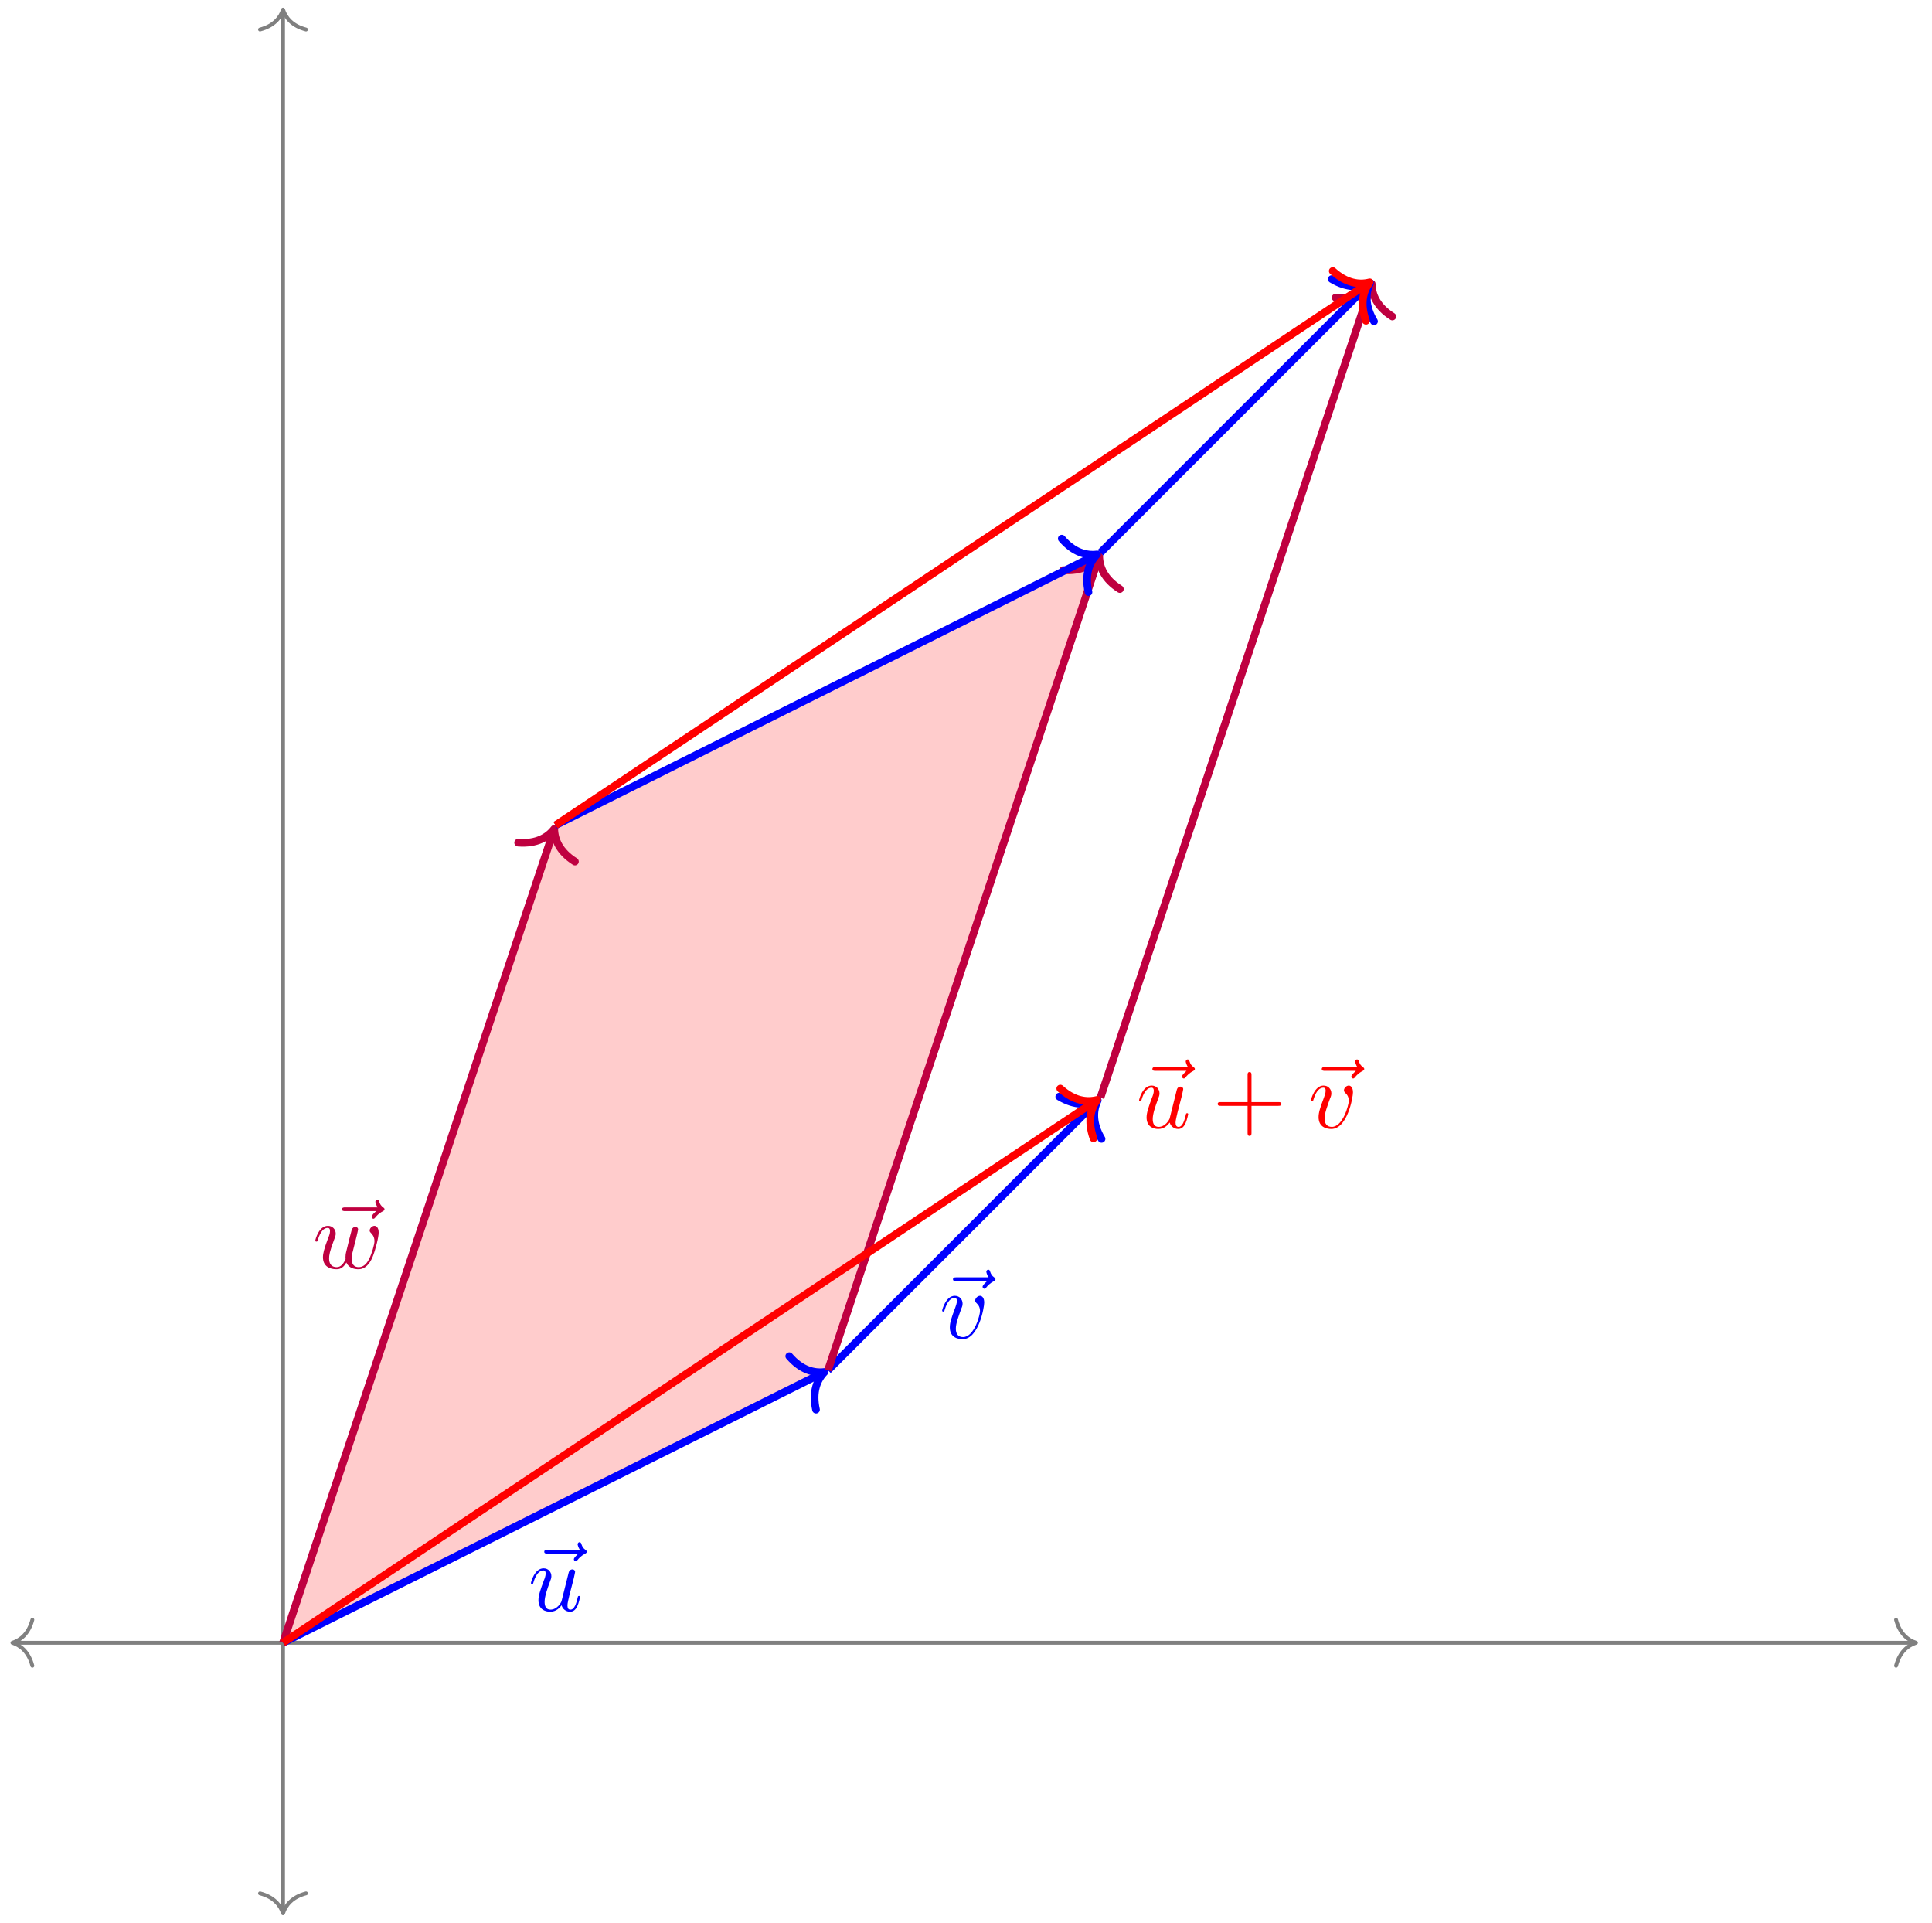
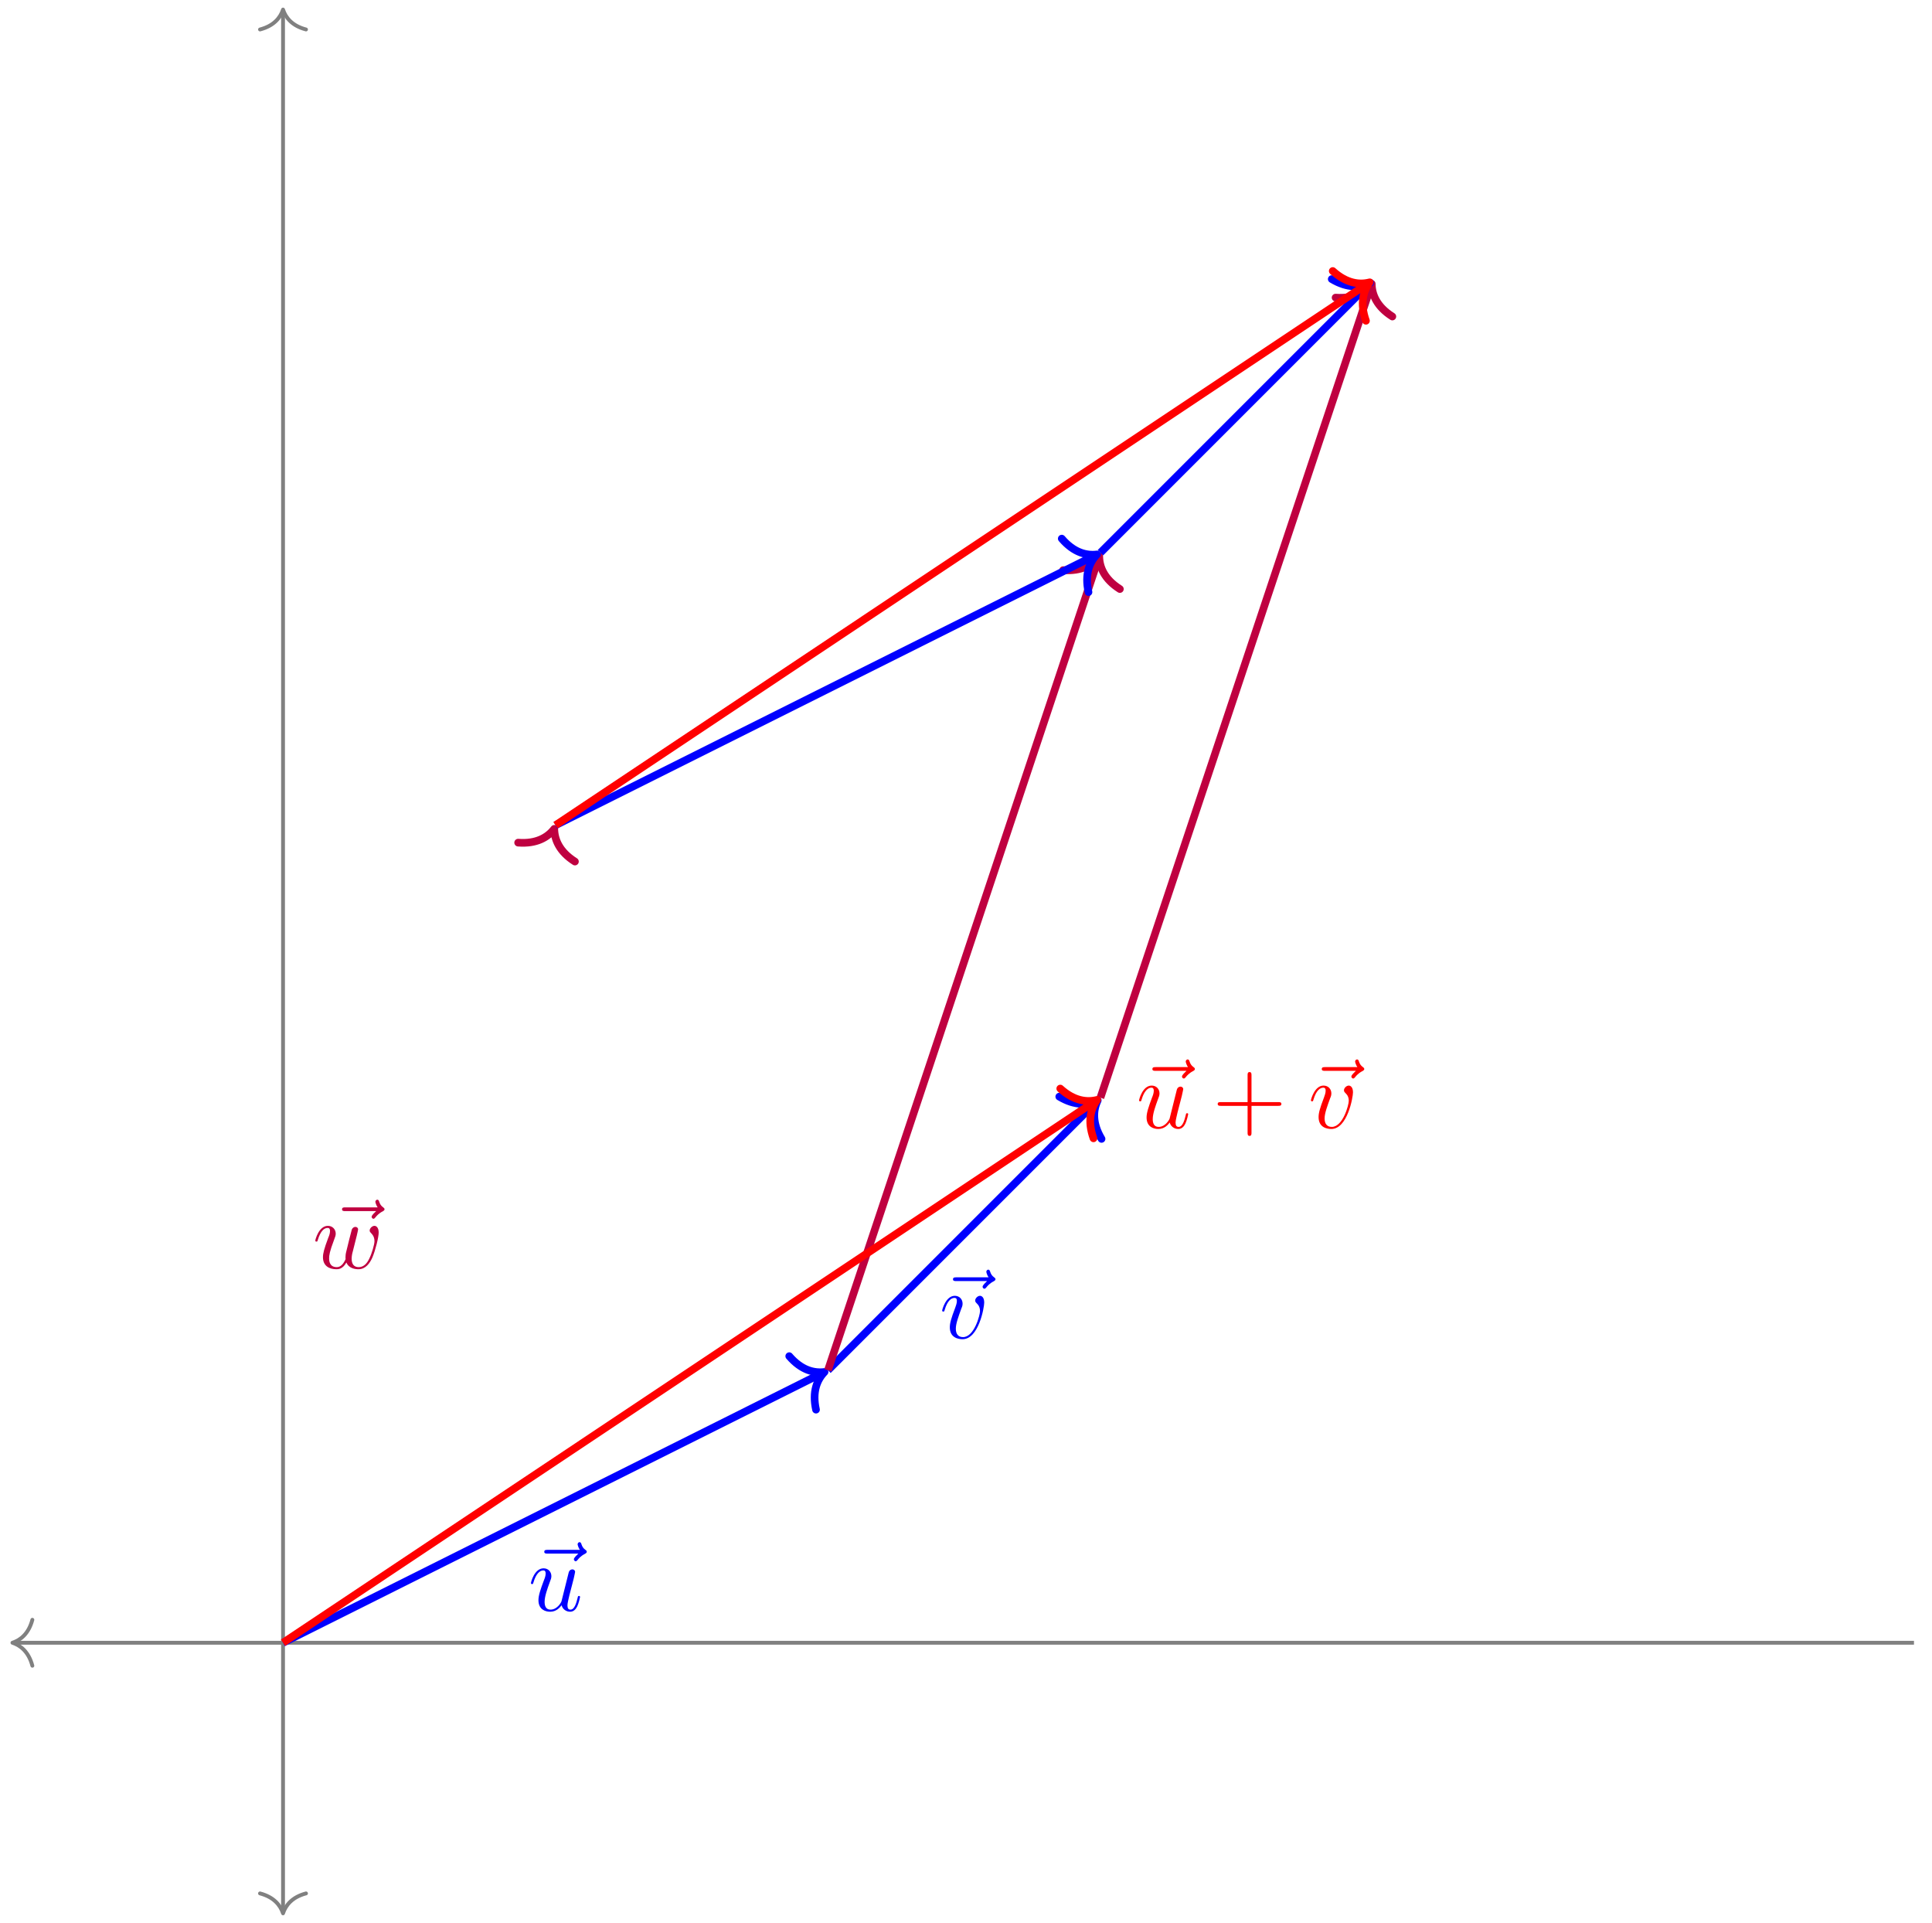
<svg xmlns="http://www.w3.org/2000/svg" xmlns:xlink="http://www.w3.org/1999/xlink" width="201pt" height="200pt" viewBox="0 0 201 200" version="1.1">
  <defs>
    <g>
      <symbol overflow="visible" id="glyph0-0">
        <path style="stroke:none;" d="" />
      </symbol>
      <symbol overflow="visible" id="glyph0-1">
        <path style="stroke:none;" d="M 5.359 -5.938 C 5.219 -5.797 4.891 -5.516 4.891 -5.344 C 4.891 -5.25 4.984 -5.141 5.078 -5.141 C 5.172 -5.141 5.219 -5.219 5.281 -5.281 C 5.391 -5.422 5.625 -5.703 6.062 -5.922 C 6.125 -5.969 6.234 -6.016 6.234 -6.125 C 6.234 -6.234 6.156 -6.281 6.094 -6.328 C 5.875 -6.484 5.766 -6.656 5.688 -6.891 C 5.656 -6.984 5.625 -7.125 5.484 -7.125 C 5.344 -7.125 5.281 -6.984 5.281 -6.906 C 5.281 -6.859 5.359 -6.547 5.516 -6.328 L 2.156 -6.328 C 2 -6.328 1.812 -6.328 1.812 -6.125 C 1.812 -5.938 2 -5.938 2.156 -5.938 Z M 5.359 -5.938 " />
      </symbol>
      <symbol overflow="visible" id="glyph0-2">
        <path style="stroke:none;" d="M 3.484 -0.562 C 3.594 -0.156 3.953 0.109 4.375 0.109 C 4.719 0.109 4.953 -0.125 5.109 -0.438 C 5.281 -0.797 5.406 -1.406 5.406 -1.422 C 5.406 -1.531 5.328 -1.531 5.297 -1.531 C 5.188 -1.531 5.188 -1.484 5.156 -1.344 C 5.016 -0.781 4.828 -0.109 4.406 -0.109 C 4.203 -0.109 4.094 -0.234 4.094 -0.562 C 4.094 -0.781 4.219 -1.25 4.297 -1.609 L 4.578 -2.688 C 4.609 -2.828 4.703 -3.203 4.75 -3.359 C 4.797 -3.594 4.891 -3.969 4.891 -4.031 C 4.891 -4.203 4.75 -4.297 4.609 -4.297 C 4.562 -4.297 4.297 -4.281 4.219 -3.953 C 4.031 -3.219 3.594 -1.469 3.469 -0.953 C 3.453 -0.906 3.062 -0.109 2.328 -0.109 C 1.812 -0.109 1.719 -0.562 1.719 -0.922 C 1.719 -1.484 2 -2.266 2.25 -2.953 C 2.375 -3.266 2.422 -3.406 2.422 -3.594 C 2.422 -4.031 2.109 -4.406 1.609 -4.406 C 0.656 -4.406 0.297 -2.953 0.297 -2.875 C 0.297 -2.766 0.391 -2.766 0.406 -2.766 C 0.516 -2.766 0.516 -2.797 0.562 -2.953 C 0.812 -3.812 1.203 -4.188 1.578 -4.188 C 1.672 -4.188 1.828 -4.172 1.828 -3.859 C 1.828 -3.625 1.719 -3.328 1.656 -3.188 C 1.281 -2.188 1.078 -1.578 1.078 -1.094 C 1.078 -0.141 1.766 0.109 2.297 0.109 C 2.953 0.109 3.312 -0.344 3.484 -0.562 Z M 3.484 -0.562 " />
      </symbol>
      <symbol overflow="visible" id="glyph0-3">
        <path style="stroke:none;" d="M 4.609 -3.375 C 4.656 -3.594 4.75 -3.969 4.75 -4.031 C 4.75 -4.203 4.609 -4.297 4.469 -4.297 C 4.344 -4.297 4.172 -4.219 4.094 -4.016 C 4.062 -3.953 3.594 -2.047 3.531 -1.781 C 3.453 -1.484 3.438 -1.312 3.438 -1.125 C 3.438 -1.016 3.438 -1 3.453 -0.953 C 3.219 -0.422 2.922 -0.109 2.531 -0.109 C 1.734 -0.109 1.734 -0.844 1.734 -1.016 C 1.734 -1.328 1.781 -1.719 2.25 -2.953 C 2.359 -3.25 2.422 -3.391 2.422 -3.594 C 2.422 -4.031 2.094 -4.406 1.609 -4.406 C 0.656 -4.406 0.297 -2.953 0.297 -2.875 C 0.297 -2.766 0.391 -2.766 0.406 -2.766 C 0.516 -2.766 0.516 -2.797 0.562 -2.953 C 0.844 -3.875 1.219 -4.188 1.578 -4.188 C 1.672 -4.188 1.828 -4.172 1.828 -3.859 C 1.828 -3.609 1.719 -3.328 1.641 -3.156 C 1.203 -1.984 1.094 -1.531 1.094 -1.141 C 1.094 -0.234 1.75 0.109 2.5 0.109 C 2.672 0.109 3.141 0.109 3.531 -0.594 C 3.797 0.047 4.484 0.109 4.781 0.109 C 5.531 0.109 5.969 -0.516 6.234 -1.109 C 6.562 -1.891 6.891 -3.234 6.891 -3.703 C 6.891 -4.25 6.625 -4.406 6.453 -4.406 C 6.203 -4.406 5.953 -4.141 5.953 -3.922 C 5.953 -3.797 6.016 -3.734 6.094 -3.656 C 6.203 -3.547 6.453 -3.297 6.453 -2.812 C 6.453 -2.469 6.172 -1.5 5.906 -0.984 C 5.656 -0.453 5.297 -0.109 4.812 -0.109 C 4.344 -0.109 4.078 -0.406 4.078 -0.984 C 4.078 -1.25 4.141 -1.562 4.188 -1.703 Z M 4.609 -3.375 " />
      </symbol>
      <symbol overflow="visible" id="glyph0-4">
        <path style="stroke:none;" d="M 4.672 -3.703 C 4.672 -4.25 4.406 -4.406 4.234 -4.406 C 3.984 -4.406 3.734 -4.141 3.734 -3.922 C 3.734 -3.797 3.781 -3.734 3.891 -3.625 C 4.109 -3.422 4.234 -3.172 4.234 -2.812 C 4.234 -2.391 3.625 -0.109 2.469 -0.109 C 1.953 -0.109 1.719 -0.453 1.719 -0.984 C 1.719 -1.531 2 -2.266 2.297 -3.094 C 2.375 -3.266 2.422 -3.406 2.422 -3.594 C 2.422 -4.031 2.109 -4.406 1.609 -4.406 C 0.672 -4.406 0.297 -2.953 0.297 -2.875 C 0.297 -2.766 0.391 -2.766 0.406 -2.766 C 0.516 -2.766 0.516 -2.797 0.562 -2.953 C 0.859 -3.953 1.281 -4.188 1.578 -4.188 C 1.656 -4.188 1.828 -4.188 1.828 -3.875 C 1.828 -3.625 1.719 -3.344 1.656 -3.172 C 1.219 -2.016 1.094 -1.562 1.094 -1.125 C 1.094 -0.047 1.969 0.109 2.422 0.109 C 4.094 0.109 4.672 -3.188 4.672 -3.703 Z M 4.672 -3.703 " />
      </symbol>
      <symbol overflow="visible" id="glyph1-0">
        <path style="stroke:none;" d="" />
      </symbol>
      <symbol overflow="visible" id="glyph1-1">
        <path style="stroke:none;" d="M 4.078 -2.297 L 6.859 -2.297 C 7 -2.297 7.188 -2.297 7.188 -2.5 C 7.188 -2.688 7 -2.688 6.859 -2.688 L 4.078 -2.688 L 4.078 -5.484 C 4.078 -5.625 4.078 -5.812 3.875 -5.812 C 3.672 -5.812 3.672 -5.625 3.672 -5.484 L 3.672 -2.688 L 0.891 -2.688 C 0.75 -2.688 0.562 -2.688 0.562 -2.5 C 0.562 -2.297 0.75 -2.297 0.891 -2.297 L 3.672 -2.297 L 3.672 0.5 C 3.672 0.641 3.672 0.828 3.875 0.828 C 4.078 0.828 4.078 0.641 4.078 0.5 Z M 4.078 -2.297 " />
      </symbol>
    </g>
  </defs>
  <g id="surface1">
-     <path style=" stroke:none;fill-rule:nonzero;fill:rgb(100%,0%,0%);fill-opacity:0.2;" d="M 29.445 170.883 L 57.793 85.84 L 114.488 57.492 L 86.141 142.535 " />
    <path style="fill:none;stroke-width:0.399;stroke-linecap:butt;stroke-linejoin:miter;stroke:rgb(50%,50%,50%);stroke-opacity:1;stroke-miterlimit:10;" d="M -27.95 -0 L 169.681 -0 " transform="matrix(1,0,0,-1,29.444,170.883)" />
    <path style="fill:none;stroke-width:0.399;stroke-linecap:round;stroke-linejoin:round;stroke:rgb(50%,50%,50%);stroke-opacity:1;stroke-miterlimit:10;" d="M -2.072 2.391 C -1.694 0.957 -0.85 0.277 0.002 0 C -0.85 -0.277 -1.694 -0.957 -2.072 -2.39 " transform="matrix(-1,0,0,1,1.295,170.883)" />
-     <path style="fill:none;stroke-width:0.399;stroke-linecap:round;stroke-linejoin:round;stroke:rgb(50%,50%,50%);stroke-opacity:1;stroke-miterlimit:10;" d="M -2.072 2.39 C -1.693 0.957 -0.849 0.277 -0.002 -0 C -0.849 -0.277 -1.693 -0.957 -2.072 -2.391 " transform="matrix(1,0,0,-1,199.334,170.883)" />
    <path style="fill:none;stroke-width:0.399;stroke-linecap:butt;stroke-linejoin:miter;stroke:rgb(50%,50%,50%);stroke-opacity:1;stroke-miterlimit:10;" d="M 0.002 -27.949 L 0.002 169.682 " transform="matrix(1,0,0,-1,29.444,170.883)" />
    <path style="fill:none;stroke-width:0.399;stroke-linecap:round;stroke-linejoin:round;stroke:rgb(50%,50%,50%);stroke-opacity:1;stroke-miterlimit:10;" d="M -2.074 2.392 C -1.695 0.955 -0.851 0.279 0 0.002 C -0.851 -0.279 -1.695 -0.955 -2.074 -2.393 " transform="matrix(0,1,1,0,29.444,199.031)" />
    <path style="fill:none;stroke-width:0.399;stroke-linecap:round;stroke-linejoin:round;stroke:rgb(50%,50%,50%);stroke-opacity:1;stroke-miterlimit:10;" d="M -2.07 2.393 C -1.695 0.955 -0.852 0.279 -0 -0.002 C -0.852 -0.279 -1.695 -0.955 -2.07 -2.392 " transform="matrix(0,-1,-1,0,29.444,0.996)" />
    <path style="fill:none;stroke-width:0.797;stroke-linecap:butt;stroke-linejoin:miter;stroke:rgb(0%,0%,100%);stroke-opacity:1;stroke-miterlimit:10;" d="M 0.002 -0 L 55.979 27.991 " transform="matrix(1,0,0,-1,29.444,170.883)" />
    <path style="fill:none;stroke-width:0.797;stroke-linecap:round;stroke-linejoin:round;stroke:rgb(0%,0%,100%);stroke-opacity:1;stroke-miterlimit:10;" d="M -2.552 3.113 C -2.083 1.245 -1.044 0.363 0.001 -0.002 C -1.044 -0.362 -2.083 -1.244 -2.55 -3.112 " transform="matrix(0.894,-0.447,-0.447,-0.894,85.784,142.713)" />
    <g style="fill:rgb(0%,0%,100%);fill-opacity:1;">
      <use xlink:href="#glyph0-1" x="54.812" y="167.547" />
    </g>
    <g style="fill:rgb(0%,0%,100%);fill-opacity:1;">
      <use xlink:href="#glyph0-2" x="54.941" y="167.547" />
    </g>
-     <path style="fill:none;stroke-width:0.797;stroke-linecap:butt;stroke-linejoin:miter;stroke:rgb(75%,0%,25%);stroke-opacity:1;stroke-miterlimit:10;" d="M 0.002 -0 L 28.094 84.282 " transform="matrix(1,0,0,-1,29.444,170.883)" />
    <path style="fill:none;stroke-width:0.797;stroke-linecap:round;stroke-linejoin:round;stroke:rgb(75%,0%,25%);stroke-opacity:1;stroke-miterlimit:10;" d="M -2.55 3.113 C -2.084 1.246 -1.044 0.362 -0.001 0.001 C -1.045 -0.363 -2.085 -1.245 -2.55 -3.113 " transform="matrix(0.316,-0.949,-0.949,-0.316,57.666,86.218)" />
    <g style="fill:rgb(75%,0%,25%);fill-opacity:1;">
      <use xlink:href="#glyph0-1" x="33.772" y="131.921" />
    </g>
    <g style="fill:rgb(75%,0%,25%);fill-opacity:1;">
      <use xlink:href="#glyph0-3" x="32.506" y="131.921" />
    </g>
    <path style="fill:none;stroke-width:0.797;stroke-linecap:butt;stroke-linejoin:miter;stroke:rgb(0%,0%,100%);stroke-opacity:1;stroke-miterlimit:10;" d="M 56.694 28.347 L 84.478 56.131 " transform="matrix(1,0,0,-1,29.444,170.883)" />
    <path style="fill:none;stroke-width:0.797;stroke-linecap:round;stroke-linejoin:round;stroke:rgb(0%,0%,100%);stroke-opacity:1;stroke-miterlimit:10;" d="M -2.551 3.11 C -2.085 1.246 -1.046 0.362 0.001 -0 C -1.046 -0.362 -2.085 -1.246 -2.551 -3.11 " transform="matrix(0.707,-0.707,-0.707,-0.707,114.206,114.469)" />
    <g style="fill:rgb(0%,0%,100%);fill-opacity:1;">
      <use xlink:href="#glyph0-1" x="97.334" y="139.199" />
    </g>
    <g style="fill:rgb(0%,0%,100%);fill-opacity:1;">
      <use xlink:href="#glyph0-4" x="97.723" y="139.199" />
    </g>
    <path style="fill:none;stroke-width:0.797;stroke-linecap:butt;stroke-linejoin:miter;stroke:rgb(75%,0%,25%);stroke-opacity:1;stroke-miterlimit:10;" d="M 56.694 28.347 L 84.787 112.629 " transform="matrix(1,0,0,-1,29.444,170.883)" />
    <path style="fill:none;stroke-width:0.797;stroke-linecap:round;stroke-linejoin:round;stroke:rgb(75%,0%,25%);stroke-opacity:1;stroke-miterlimit:10;" d="M -2.549 3.11 C -2.083 1.244 -1.044 0.363 -0.001 -0.001 C -1.046 -0.362 -2.086 -1.244 -2.55 -3.112 " transform="matrix(0.316,-0.949,-0.949,-0.316,114.362,57.87)" />
    <path style="fill:none;stroke-width:0.797;stroke-linecap:butt;stroke-linejoin:miter;stroke:rgb(75%,0%,25%);stroke-opacity:1;stroke-miterlimit:10;" d="M 85.04 56.693 L 113.137 140.976 " transform="matrix(1,0,0,-1,29.444,170.883)" />
    <path style="fill:none;stroke-width:0.797;stroke-linecap:round;stroke-linejoin:round;stroke:rgb(75%,0%,25%);stroke-opacity:1;stroke-miterlimit:10;" d="M -2.549 3.111 C -2.083 1.244 -1.045 0.364 -0.001 -0.001 C -1.046 -0.361 -2.086 -1.243 -2.55 -3.111 " transform="matrix(0.316,-0.949,-0.949,-0.316,142.71,29.522)" />
    <path style="fill:none;stroke-width:0.797;stroke-linecap:butt;stroke-linejoin:miter;stroke:rgb(0%,0%,100%);stroke-opacity:1;stroke-miterlimit:10;" d="M 28.348 85.04 L 84.33 113.032 " transform="matrix(1,0,0,-1,29.444,170.883)" />
    <path style="fill:none;stroke-width:0.797;stroke-linecap:round;stroke-linejoin:round;stroke:rgb(0%,0%,100%);stroke-opacity:1;stroke-miterlimit:10;" d="M -2.549 3.111 C -2.084 1.245 -1.045 0.363 0 -0.002 C -1.045 -0.362 -2.084 -1.244 -2.55 -3.112 " transform="matrix(0.894,-0.447,-0.447,-0.894,114.132,57.67)" />
    <path style="fill:none;stroke-width:0.797;stroke-linecap:butt;stroke-linejoin:miter;stroke:rgb(0%,0%,100%);stroke-opacity:1;stroke-miterlimit:10;" d="M 85.04 113.387 L 112.824 141.171 " transform="matrix(1,0,0,-1,29.444,170.883)" />
-     <path style="fill:none;stroke-width:0.797;stroke-linecap:round;stroke-linejoin:round;stroke:rgb(0%,0%,100%);stroke-opacity:1;stroke-miterlimit:10;" d="M -2.552 3.11 C -2.085 1.246 -1.047 0.362 0 0 C -1.047 -0.362 -2.085 -1.245 -2.552 -3.11 " transform="matrix(0.707,-0.707,-0.707,-0.707,142.555,29.426)" />
+     <path style="fill:none;stroke-width:0.797;stroke-linecap:round;stroke-linejoin:round;stroke:rgb(0%,0%,100%);stroke-opacity:1;stroke-miterlimit:10;" d="M -2.552 3.11 C -2.085 1.246 -1.047 0.362 0 0 " transform="matrix(0.707,-0.707,-0.707,-0.707,142.555,29.426)" />
    <path style="fill:none;stroke-width:0.797;stroke-linecap:butt;stroke-linejoin:miter;stroke:rgb(100%,0%,0%);stroke-opacity:1;stroke-miterlimit:10;" d="M 0.002 -0 L 84.376 56.252 " transform="matrix(1,0,0,-1,29.444,170.883)" />
    <path style="fill:none;stroke-width:0.797;stroke-linecap:round;stroke-linejoin:round;stroke:rgb(100%,0%,0%);stroke-opacity:1;stroke-miterlimit:10;" d="M -2.551 3.111 C -2.085 1.247 -1.046 0.362 -0.001 -0.001 C -1.045 -0.362 -2.085 -1.246 -2.548 -3.111 " transform="matrix(0.832,-0.555,-0.555,-0.832,114.157,114.408)" />
    <g style="fill:rgb(100%,0%,0%);fill-opacity:1;">
      <use xlink:href="#glyph0-1" x="118.079" y="117.331" />
    </g>
    <g style="fill:rgb(100%,0%,0%);fill-opacity:1;">
      <use xlink:href="#glyph0-2" x="118.209" y="117.331" />
    </g>
    <g style="fill:rgb(100%,0%,0%);fill-opacity:1;">
      <use xlink:href="#glyph1-1" x="126.124" y="117.331" />
    </g>
    <g style="fill:rgb(100%,0%,0%);fill-opacity:1;">
      <use xlink:href="#glyph0-1" x="135.701" y="117.331" />
    </g>
    <g style="fill:rgb(100%,0%,0%);fill-opacity:1;">
      <use xlink:href="#glyph0-4" x="136.089" y="117.331" />
    </g>
    <path style="fill:none;stroke-width:0.797;stroke-linecap:butt;stroke-linejoin:miter;stroke:rgb(100%,0%,0%);stroke-opacity:1;stroke-miterlimit:10;" d="M 28.348 85.04 L 112.723 141.292 " transform="matrix(1,0,0,-1,29.444,170.883)" />
    <path style="fill:none;stroke-width:0.797;stroke-linecap:round;stroke-linejoin:round;stroke:rgb(100%,0%,0%);stroke-opacity:1;stroke-miterlimit:10;" d="M -2.551 3.112 C -2.082 1.245 -1.046 0.362 -0.002 -0.001 C -1.045 -0.362 -2.085 -1.246 -2.549 -3.11 " transform="matrix(0.832,-0.555,-0.555,-0.832,142.505,29.365)" />
  </g>
</svg>